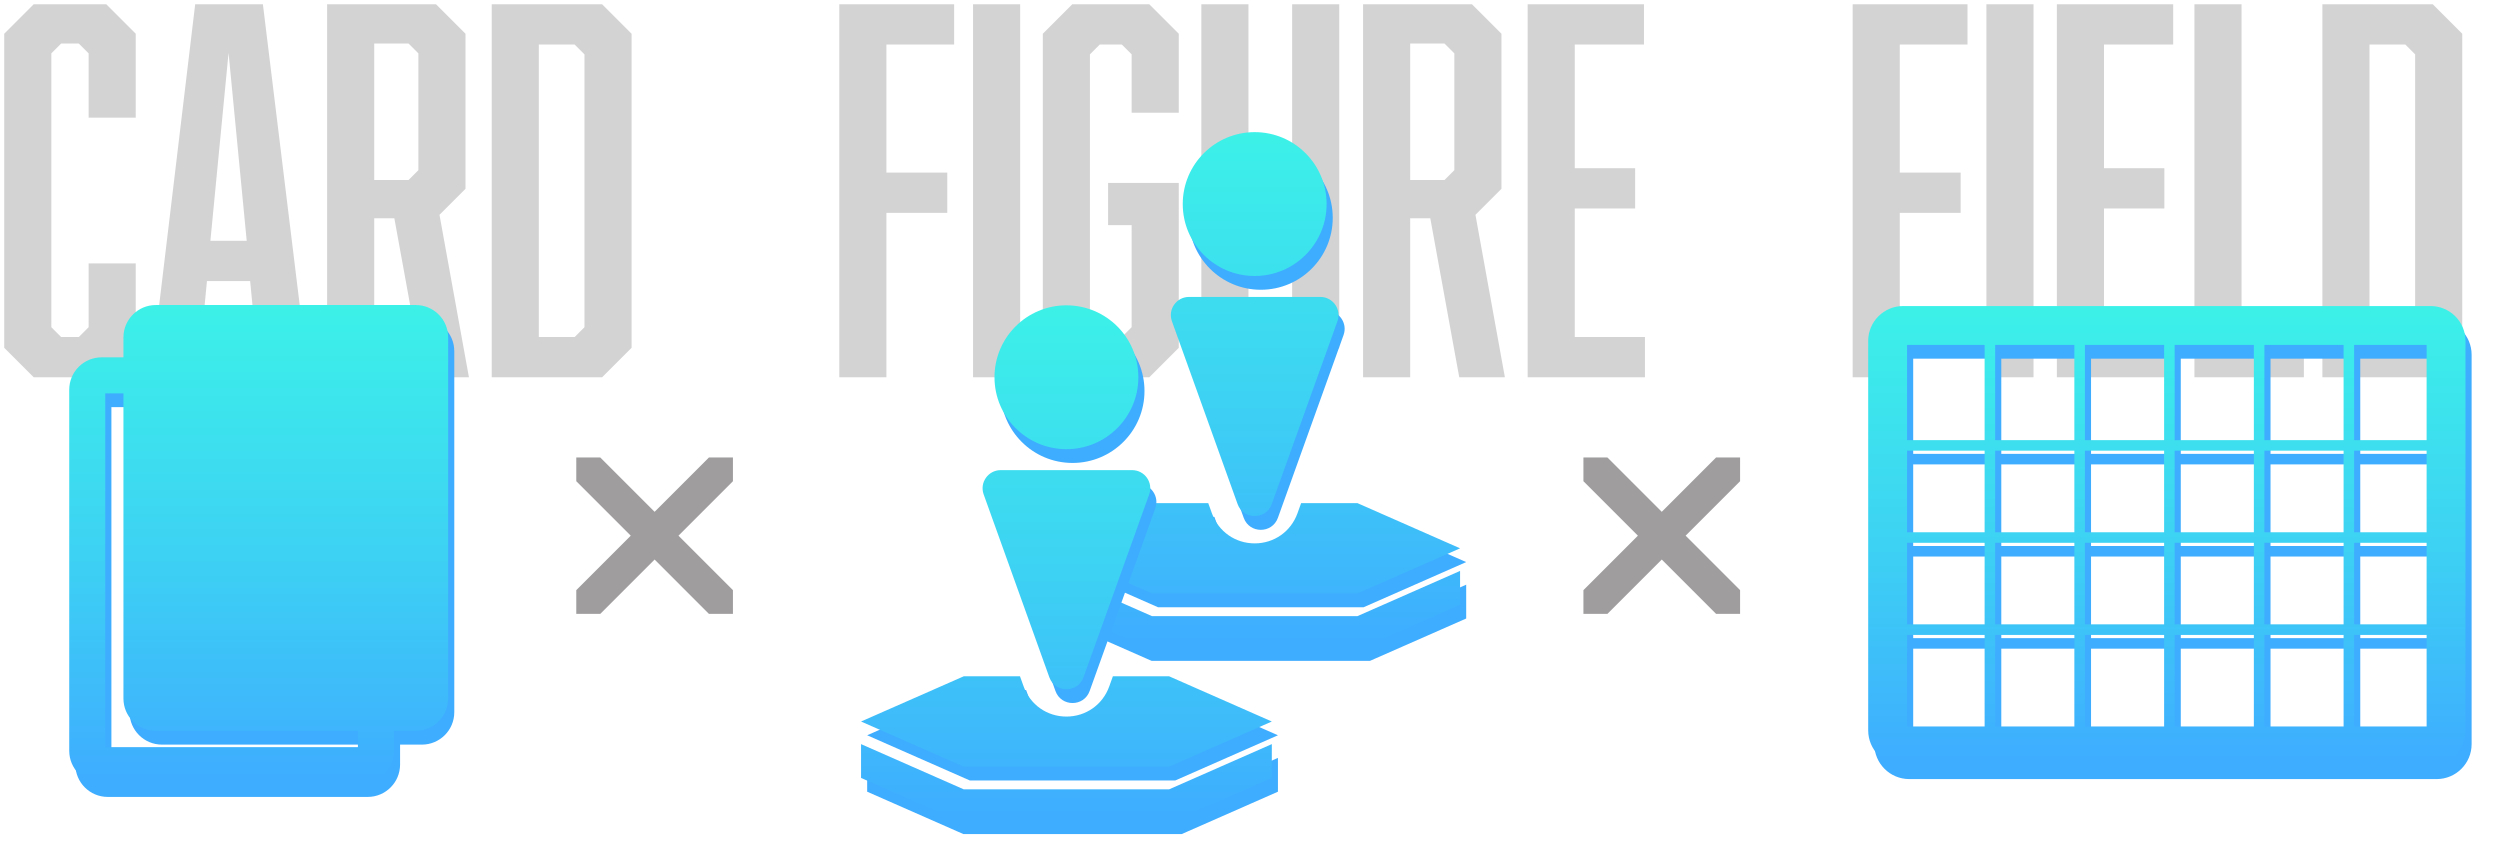
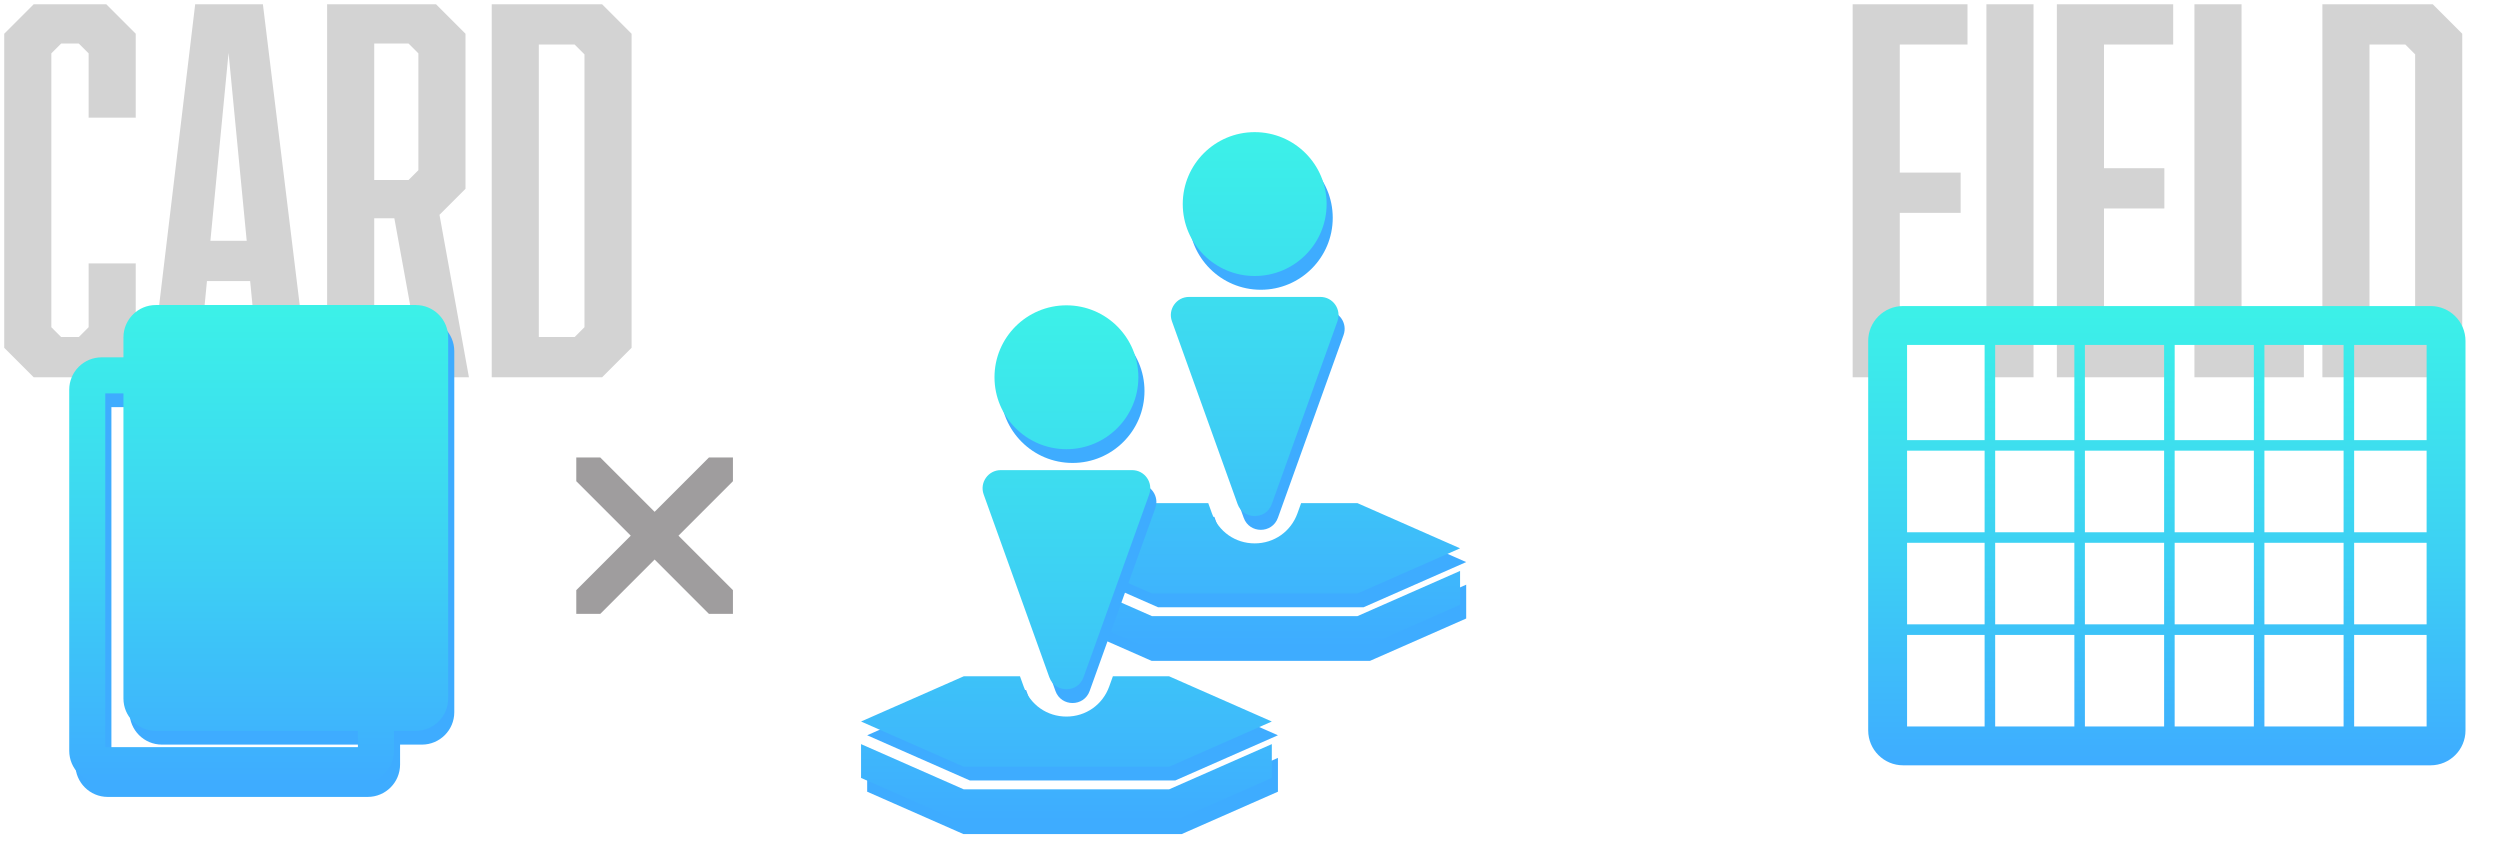
<svg xmlns="http://www.w3.org/2000/svg" width="332px" height="114px">
  <defs>
    <filter filterUnits="userSpaceOnUse" id="Filter_0" x="247px" y="40px" width="85px" height="67px">
      <feOffset in="SourceAlpha" dx="0.813" dy="1.827" />
      <feGaussianBlur result="blurOut" stdDeviation="1.732" />
      <feFlood flood-color="rgb(0, 0, 0)" result="floodOut" />
      <feComposite operator="atop" in="floodOut" in2="blurOut" />
      <feComponentTransfer>
        <feFuncA type="linear" slope="0.6" />
      </feComponentTransfer>
      <feMerge>
        <feMergeNode />
        <feMergeNode in="SourceGraphic" />
      </feMerge>
    </filter>
    <linearGradient id="PSgrad_0" x1="0%" x2="0%" y1="100%" y2="0%">
      <stop offset="0%" stop-color="rgb(62,172,255)" stop-opacity="1" />
      <stop offset="44%" stop-color="rgb(61,207,244)" stop-opacity="1" />
      <stop offset="100%" stop-color="rgb(60,241,232)" stop-opacity="1" />
    </linearGradient>
    <filter filterUnits="userSpaceOnUse" id="Filter_1" x="138px" y="17px" width="60px" height="74px">
      <feOffset in="SourceAlpha" dx="0.813" dy="1.827" />
      <feGaussianBlur result="blurOut" stdDeviation="1.732" />
      <feFlood flood-color="rgb(0, 0, 0)" result="floodOut" />
      <feComposite operator="atop" in="floodOut" in2="blurOut" />
      <feComponentTransfer>
        <feFuncA type="linear" slope="0.6" />
      </feComponentTransfer>
      <feMerge>
        <feMergeNode />
        <feMergeNode in="SourceGraphic" />
      </feMerge>
    </filter>
    <filter filterUnits="userSpaceOnUse" id="Filter_2" x="113px" y="40px" width="60px" height="74px">
      <feOffset in="SourceAlpha" dx="0.813" dy="1.827" />
      <feGaussianBlur result="blurOut" stdDeviation="1.732" />
      <feFlood flood-color="rgb(0, 0, 0)" result="floodOut" />
      <feComposite operator="atop" in="floodOut" in2="blurOut" />
      <feComponentTransfer>
        <feFuncA type="linear" slope="0.6" />
      </feComponentTransfer>
      <feMerge>
        <feMergeNode />
        <feMergeNode in="SourceGraphic" />
      </feMerge>
    </filter>
    <filter filterUnits="userSpaceOnUse" id="Filter_3" x="8px" y="40px" width="56px" height="69px">
      <feOffset in="SourceAlpha" dx="0.813" dy="1.827" />
      <feGaussianBlur result="blurOut" stdDeviation="1.732" />
      <feFlood flood-color="rgb(0, 0, 0)" result="floodOut" />
      <feComposite operator="atop" in="floodOut" in2="blurOut" />
      <feComponentTransfer>
        <feFuncA type="linear" slope="0.6" />
      </feComponentTransfer>
      <feMerge>
        <feMergeNode />
        <feMergeNode in="SourceGraphic" />
      </feMerge>
    </filter>
  </defs>
-   <path fill-rule="evenodd" fill="rgb(211, 211, 211)" d="M218.450,44.756 L218.450,50.100 L202.874,50.100 L202.874,0.570 L218.320,0.570 L218.320,5.914 L209.130,5.914 L209.130,22.337 L217.146,22.337 L217.146,27.681 L209.130,27.681 L209.130,44.756 L218.450,44.756 ZM193.788,50.100 L189.943,28.984 L187.271,28.984 L187.271,50.100 L181.014,50.100 L181.014,0.570 L195.482,0.570 L199.393,4.480 L199.393,25.074 L195.938,28.528 L199.849,50.100 L193.788,50.100 ZM193.136,7.087 L191.833,5.784 L187.271,5.784 L187.271,23.901 L191.833,23.901 L193.136,22.598 L193.136,7.087 ZM163.449,50.100 L159.539,46.189 L159.539,0.570 L165.795,0.570 L165.795,43.452 L167.099,44.756 L170.292,44.756 L171.596,43.452 L171.596,0.570 L177.852,0.570 L177.852,46.189 L173.942,50.100 L163.449,50.100 ZM142.397,50.100 L138.487,46.189 L138.487,4.480 L142.397,0.570 L152.629,0.570 L156.540,4.480 L156.540,14.973 L150.283,14.973 L150.283,7.218 L148.980,5.914 L146.047,5.914 L144.744,7.218 L144.744,43.452 L146.047,44.756 L148.980,44.756 L150.283,43.452 L150.283,29.897 L147.155,29.897 L147.155,24.292 L156.540,24.292 L156.540,46.189 L152.629,50.100 L142.397,50.100 ZM129.219,0.570 L135.476,0.570 L135.476,50.100 L129.219,50.100 L129.219,0.570 ZM117.715,22.924 L125.797,22.924 L125.797,28.268 L117.715,28.268 L117.715,50.100 L111.459,50.100 L111.459,0.570 L126.709,0.570 L126.709,5.914 L117.715,5.914 L117.715,22.924 Z" />
  <path fill-rule="evenodd" fill="rgb(211, 211, 211)" d="M79.963,50.100 L65.300,50.100 L65.300,0.570 L79.963,0.570 L83.874,4.480 L83.874,46.189 L79.963,50.100 ZM77.617,7.218 L76.314,5.914 L71.556,5.914 L71.556,44.756 L76.314,44.756 L77.617,43.452 L77.617,7.218 ZM56.213,50.100 L52.369,28.984 L49.696,28.984 L49.696,50.100 L43.440,50.100 L43.440,0.570 L57.908,0.570 L61.818,4.480 L61.818,25.074 L58.364,28.528 L62.274,50.100 L56.213,50.100 ZM55.562,7.087 L54.258,5.784 L49.696,5.784 L49.696,23.901 L54.258,23.901 L55.562,22.598 L55.562,7.087 ZM33.219,37.326 L27.484,37.326 L26.246,50.100 L19.990,50.100 L25.920,0.570 L34.914,0.570 L40.975,50.100 L34.458,50.100 L33.219,37.326 ZM30.352,7.022 L27.940,31.982 L32.763,31.982 L30.352,7.022 ZM4.471,50.100 L0.561,46.189 L0.561,4.480 L4.471,0.570 L14.116,0.570 L18.026,4.480 L18.026,15.625 L11.770,15.625 L11.770,7.087 L10.466,5.784 L8.120,5.784 L6.817,7.087 L6.817,43.452 L8.120,44.756 L10.466,44.756 L11.770,43.452 L11.770,34.980 L18.026,34.980 L18.026,46.189 L14.116,50.100 L4.471,50.100 Z" />
  <path fill-rule="evenodd" fill="rgb(211, 211, 211)" d="M323.077,50.100 L308.414,50.100 L308.414,0.570 L323.077,0.570 L326.987,4.480 L326.987,46.189 L323.077,50.100 ZM320.731,7.218 L319.428,5.914 L314.670,5.914 L314.670,44.756 L319.428,44.756 L320.731,43.452 L320.731,7.218 ZM291.422,0.570 L297.678,0.570 L297.678,44.756 L305.955,44.756 L305.955,50.100 L291.422,50.100 L291.422,0.570 ZM273.153,0.570 L288.599,0.570 L288.599,5.914 L279.410,5.914 L279.410,22.337 L287.426,22.337 L287.426,27.681 L279.410,27.681 L279.410,44.756 L288.729,44.756 L288.729,50.100 L273.153,50.100 L273.153,0.570 ZM263.794,0.570 L270.051,0.570 L270.051,50.100 L263.794,50.100 L263.794,0.570 ZM252.291,22.924 L260.372,22.924 L260.372,28.268 L252.291,28.268 L252.291,50.100 L246.034,50.100 L246.034,0.570 L261.284,0.570 L261.284,5.914 L252.291,5.914 L252.291,22.924 Z" />
  <g filter="url(#Filter_0)">
-     <path fill-rule="evenodd" fill="rgb(62, 172, 255)" d="M322.778,40.642 L252.735,40.642 C250.173,40.642 248.096,42.718 248.096,45.281 L248.096,96.995 C248.096,99.557 250.173,101.634 252.735,101.634 L322.778,101.634 C325.341,101.634 327.418,99.557 327.418,96.995 L327.418,45.281 C327.418,42.718 325.341,40.642 322.778,40.642 ZM322.255,58.448 L312.630,58.448 L312.630,45.804 L322.255,45.804 L322.255,58.448 ZM287.394,72.083 L287.394,82.915 L276.876,82.915 L276.876,72.083 L287.394,72.083 ZM276.876,70.681 L276.876,59.849 L287.394,59.849 L287.394,70.681 L276.876,70.681 ZM288.795,72.083 L299.312,72.083 L299.312,82.915 L288.795,82.915 L288.795,72.083 ZM288.795,70.681 L288.795,59.849 L299.312,59.849 L299.312,70.681 L288.795,70.681 ZM300.713,59.849 L311.229,59.849 L311.229,70.681 L300.713,70.681 L300.713,59.849 ZM300.713,58.448 L300.713,45.804 L311.229,45.804 L311.229,58.448 L300.713,58.448 ZM299.312,58.448 L288.795,58.448 L288.795,45.804 L299.312,45.804 L299.312,58.448 ZM287.394,58.448 L276.876,58.448 L276.876,45.804 L287.394,45.804 L287.394,58.448 ZM275.475,58.448 L264.958,58.448 L264.958,45.804 L275.475,45.804 L275.475,58.448 ZM275.475,59.849 L275.475,70.681 L264.958,70.681 L264.958,59.849 L275.475,59.849 ZM263.557,70.681 L253.259,70.681 L253.259,59.849 L263.557,59.849 L263.557,70.681 ZM263.557,72.083 L263.557,82.915 L253.259,82.915 L253.259,72.083 L263.557,72.083 ZM264.958,72.083 L275.475,72.083 L275.475,82.915 L264.958,82.915 L264.958,72.083 ZM275.475,84.315 L275.475,96.472 L264.958,96.472 L264.958,84.315 L275.475,84.315 ZM276.876,84.315 L287.394,84.315 L287.394,96.472 L276.876,96.472 L276.876,84.315 ZM288.795,84.315 L299.312,84.315 L299.312,96.472 L288.795,96.472 L288.795,84.315 ZM300.713,84.315 L311.229,84.315 L311.229,96.472 L300.713,96.472 L300.713,84.315 ZM300.713,82.915 L300.713,72.083 L311.229,72.083 L311.229,82.915 L300.713,82.915 ZM312.630,72.083 L322.255,72.083 L322.255,82.915 L312.630,82.915 L312.630,72.083 ZM312.630,70.681 L312.630,59.849 L322.255,59.849 L322.255,70.681 L312.630,70.681 ZM263.557,45.804 L263.557,58.448 L253.259,58.448 L253.259,45.804 L263.557,45.804 ZM253.259,84.315 L263.557,84.315 L263.557,96.472 L253.259,96.472 L253.259,84.315 ZM312.630,96.472 L312.630,84.315 L322.255,84.315 L322.255,96.472 L312.630,96.472 Z" />
-   </g>
+     </g>
  <path fill="url(#PSgrad_0)" d="M322.778,40.642 L252.735,40.642 C250.173,40.642 248.096,42.718 248.096,45.281 L248.096,96.995 C248.096,99.557 250.173,101.634 252.735,101.634 L322.778,101.634 C325.341,101.634 327.418,99.557 327.418,96.995 L327.418,45.281 C327.418,42.718 325.341,40.642 322.778,40.642 ZM322.255,58.448 L312.630,58.448 L312.630,45.804 L322.255,45.804 L322.255,58.448 ZM287.394,72.083 L287.394,82.915 L276.876,82.915 L276.876,72.083 L287.394,72.083 ZM276.876,70.681 L276.876,59.849 L287.394,59.849 L287.394,70.681 L276.876,70.681 ZM288.795,72.083 L299.312,72.083 L299.312,82.915 L288.795,82.915 L288.795,72.083 ZM288.795,70.681 L288.795,59.849 L299.312,59.849 L299.312,70.681 L288.795,70.681 ZM300.713,59.849 L311.229,59.849 L311.229,70.681 L300.713,70.681 L300.713,59.849 ZM300.713,58.448 L300.713,45.804 L311.229,45.804 L311.229,58.448 L300.713,58.448 ZM299.312,58.448 L288.795,58.448 L288.795,45.804 L299.312,45.804 L299.312,58.448 ZM287.394,58.448 L276.876,58.448 L276.876,45.804 L287.394,45.804 L287.394,58.448 ZM275.475,58.448 L264.958,58.448 L264.958,45.804 L275.475,45.804 L275.475,58.448 ZM275.475,59.849 L275.475,70.681 L264.958,70.681 L264.958,59.849 L275.475,59.849 ZM263.557,70.681 L253.259,70.681 L253.259,59.849 L263.557,59.849 L263.557,70.681 ZM263.557,72.083 L263.557,82.915 L253.259,82.915 L253.259,72.083 L263.557,72.083 ZM264.958,72.083 L275.475,72.083 L275.475,82.915 L264.958,82.915 L264.958,72.083 ZM275.475,84.315 L275.475,96.472 L264.958,96.472 L264.958,84.315 L275.475,84.315 ZM276.876,84.315 L287.394,84.315 L287.394,96.472 L276.876,96.472 L276.876,84.315 ZM288.795,84.315 L299.312,84.315 L299.312,96.472 L288.795,96.472 L288.795,84.315 ZM300.713,84.315 L311.229,84.315 L311.229,96.472 L300.713,96.472 L300.713,84.315 ZM300.713,82.915 L300.713,72.083 L311.229,72.083 L311.229,82.915 L300.713,82.915 ZM312.630,72.083 L322.255,72.083 L322.255,82.915 L312.630,82.915 L312.630,72.083 ZM312.630,70.681 L312.630,59.849 L322.255,59.849 L322.255,70.681 L312.630,70.681 ZM263.557,45.804 L263.557,58.448 L253.259,58.448 L253.259,45.804 L263.557,45.804 ZM253.259,84.315 L263.557,84.315 L263.557,96.472 L253.259,96.472 L253.259,84.315 ZM312.630,96.472 L312.630,84.315 L322.255,84.315 L322.255,96.472 L312.630,96.472 Z" />
  <g filter="url(#Filter_1)">
    <path fill-rule="evenodd" fill="rgb(62, 172, 255)" d="M139.347,80.311 L139.347,75.819 L152.985,81.824 L180.260,81.824 L193.897,75.819 L193.897,80.311 L181.916,85.586 L181.124,85.934 L152.120,85.934 L151.328,85.586 L139.347,80.311 ZM180.260,66.812 L172.790,66.812 L172.305,68.163 C171.433,70.591 169.202,72.161 166.622,72.161 C164.042,72.161 161.812,70.591 160.940,68.163 L160.454,66.812 L152.985,66.812 L139.347,72.817 L152.985,78.821 L180.260,78.821 L193.897,72.817 L180.260,66.812 ZM157.069,27.099 C157.069,32.375 161.346,36.653 166.622,36.653 C171.898,36.653 176.175,32.375 176.175,27.099 C176.175,21.824 171.898,17.547 166.622,17.547 C161.346,17.547 157.069,21.824 157.069,27.099 ZM164.351,66.938 C164.733,68.003 165.678,68.535 166.622,68.535 C167.566,68.535 168.511,68.003 168.893,66.938 L177.613,42.661 C178.178,41.088 177.013,39.432 175.342,39.432 L157.902,39.432 C156.232,39.432 155.066,41.088 155.631,42.661 L164.351,66.938 Z" />
  </g>
  <path fill="url(#PSgrad_0)" d="M139.347,80.311 L139.347,75.819 L152.985,81.824 L180.260,81.824 L193.897,75.819 L193.897,80.311 L181.916,85.586 L181.124,85.934 L152.120,85.934 L151.328,85.586 L139.347,80.311 ZM180.260,66.812 L172.790,66.812 L172.305,68.163 C171.433,70.591 169.202,72.161 166.622,72.161 C164.042,72.161 161.812,70.591 160.940,68.163 L160.454,66.812 L152.985,66.812 L139.347,72.817 L152.985,78.821 L180.260,78.821 L193.897,72.817 L180.260,66.812 ZM157.069,27.099 C157.069,32.375 161.346,36.653 166.622,36.653 C171.898,36.653 176.175,32.375 176.175,27.099 C176.175,21.824 171.898,17.547 166.622,17.547 C161.346,17.547 157.069,21.824 157.069,27.099 ZM164.351,66.938 C164.733,68.003 165.678,68.535 166.622,68.535 C167.566,68.535 168.511,68.003 168.893,66.938 L177.613,42.661 C178.178,41.088 177.013,39.432 175.342,39.432 L157.902,39.432 C156.232,39.432 155.066,41.088 155.631,42.661 L164.351,66.938 Z" />
  <g filter="url(#Filter_2)">
    <path fill-rule="evenodd" fill="rgb(62, 172, 255)" d="M114.347,103.310 L114.347,98.819 L127.985,104.824 L155.259,104.824 L168.897,98.819 L168.897,103.310 L156.916,108.586 L156.124,108.934 L127.120,108.934 L126.328,108.586 L114.347,103.310 ZM155.259,89.812 L147.790,89.812 L147.305,91.163 C146.433,93.591 144.202,95.160 141.622,95.160 C139.042,95.160 136.812,93.591 135.939,91.163 L135.454,89.812 L127.985,89.812 L114.347,95.817 L127.985,101.821 L155.259,101.821 L168.897,95.817 L155.259,89.812 ZM132.069,50.099 C132.069,55.376 136.346,59.652 141.622,59.652 C146.898,59.652 151.175,55.376 151.175,50.099 C151.175,44.823 146.898,40.547 141.622,40.547 C136.346,40.547 132.069,44.823 132.069,50.099 ZM139.351,89.938 C139.733,91.003 140.678,91.535 141.622,91.535 C142.566,91.535 143.511,91.003 143.893,89.938 L152.613,65.660 C153.178,64.088 152.013,62.432 150.342,62.432 L132.902,62.432 C131.232,62.432 130.066,64.088 130.631,65.660 L139.351,89.938 Z" />
  </g>
  <path fill="url(#PSgrad_0)" d="M114.347,103.310 L114.347,98.819 L127.985,104.824 L155.259,104.824 L168.897,98.819 L168.897,103.310 L156.916,108.586 L156.124,108.934 L127.120,108.934 L126.328,108.586 L114.347,103.310 ZM155.259,89.812 L147.790,89.812 L147.305,91.163 C146.433,93.591 144.202,95.160 141.622,95.160 C139.042,95.160 136.812,93.591 135.939,91.163 L135.454,89.812 L127.985,89.812 L114.347,95.817 L127.985,101.821 L155.259,101.821 L168.897,95.817 L155.259,89.812 ZM132.069,50.099 C132.069,55.376 136.346,59.652 141.622,59.652 C146.898,59.652 151.175,55.376 151.175,50.099 C151.175,44.823 146.898,40.547 141.622,40.547 C136.346,40.547 132.069,44.823 132.069,50.099 ZM139.351,89.938 C139.733,91.003 140.678,91.535 141.622,91.535 C142.566,91.535 143.511,91.003 143.893,89.938 L152.613,65.660 C153.178,64.088 152.013,62.432 150.342,62.432 L132.902,62.432 C131.232,62.432 130.066,64.088 130.631,65.660 L139.351,89.938 Z" />
  <g filter="url(#Filter_3)">
    <path fill-rule="evenodd" fill="rgb(62, 172, 255)" d="M55.215,40.508 L20.694,40.508 C18.318,40.508 16.393,42.433 16.393,44.809 L16.393,47.454 L13.495,47.454 C11.120,47.454 9.194,49.380 9.194,51.755 L9.194,99.704 C9.194,102.079 11.120,104.005 13.495,104.005 L48.016,104.005 C50.392,104.005 52.317,102.079 52.317,99.704 L52.317,97.058 L55.215,97.058 C57.590,97.058 59.516,95.133 59.516,92.757 L59.516,44.809 C59.516,42.433 57.590,40.508 55.215,40.508 ZM47.531,99.218 L13.981,99.218 L13.981,52.241 L16.393,52.241 L16.393,92.757 C16.393,95.133 18.318,97.058 20.694,97.058 L47.531,97.058 L47.531,99.218 Z" />
  </g>
  <path fill="url(#PSgrad_0)" d="M55.215,40.508 L20.694,40.508 C18.318,40.508 16.393,42.433 16.393,44.809 L16.393,47.454 L13.495,47.454 C11.120,47.454 9.194,49.380 9.194,51.755 L9.194,99.704 C9.194,102.079 11.120,104.005 13.495,104.005 L48.016,104.005 C50.392,104.005 52.317,102.079 52.317,99.704 L52.317,97.058 L55.215,97.058 C57.590,97.058 59.516,95.133 59.516,92.757 L59.516,44.809 C59.516,42.433 57.590,40.508 55.215,40.508 ZM47.531,99.218 L13.981,99.218 L13.981,52.241 L16.393,52.241 L16.393,92.757 C16.393,95.133 18.318,97.058 20.694,97.058 L47.531,97.058 L47.531,99.218 Z" />
  <path fill-rule="evenodd" fill="rgb(159, 157, 158)" d="M97.334,78.371 L90.101,71.138 L97.334,63.905 L97.334,60.751 L94.149,60.751 L86.932,67.969 L79.714,60.751 L76.530,60.751 L76.530,63.905 L83.763,71.138 L76.530,78.371 L76.530,81.525 L79.714,81.525 L86.932,74.307 L94.149,81.525 L97.334,81.525 L97.334,78.371 Z" />
-   <path fill-rule="evenodd" fill="rgb(159, 157, 158)" d="M231.083,78.371 L223.850,71.138 L231.083,63.905 L231.083,60.751 L227.898,60.751 L220.681,67.969 L213.463,60.751 L210.279,60.751 L210.279,63.905 L217.512,71.138 L210.279,78.371 L210.279,81.525 L213.463,81.525 L220.681,74.307 L227.898,81.525 L231.083,81.525 L231.083,78.371 Z" />
</svg>